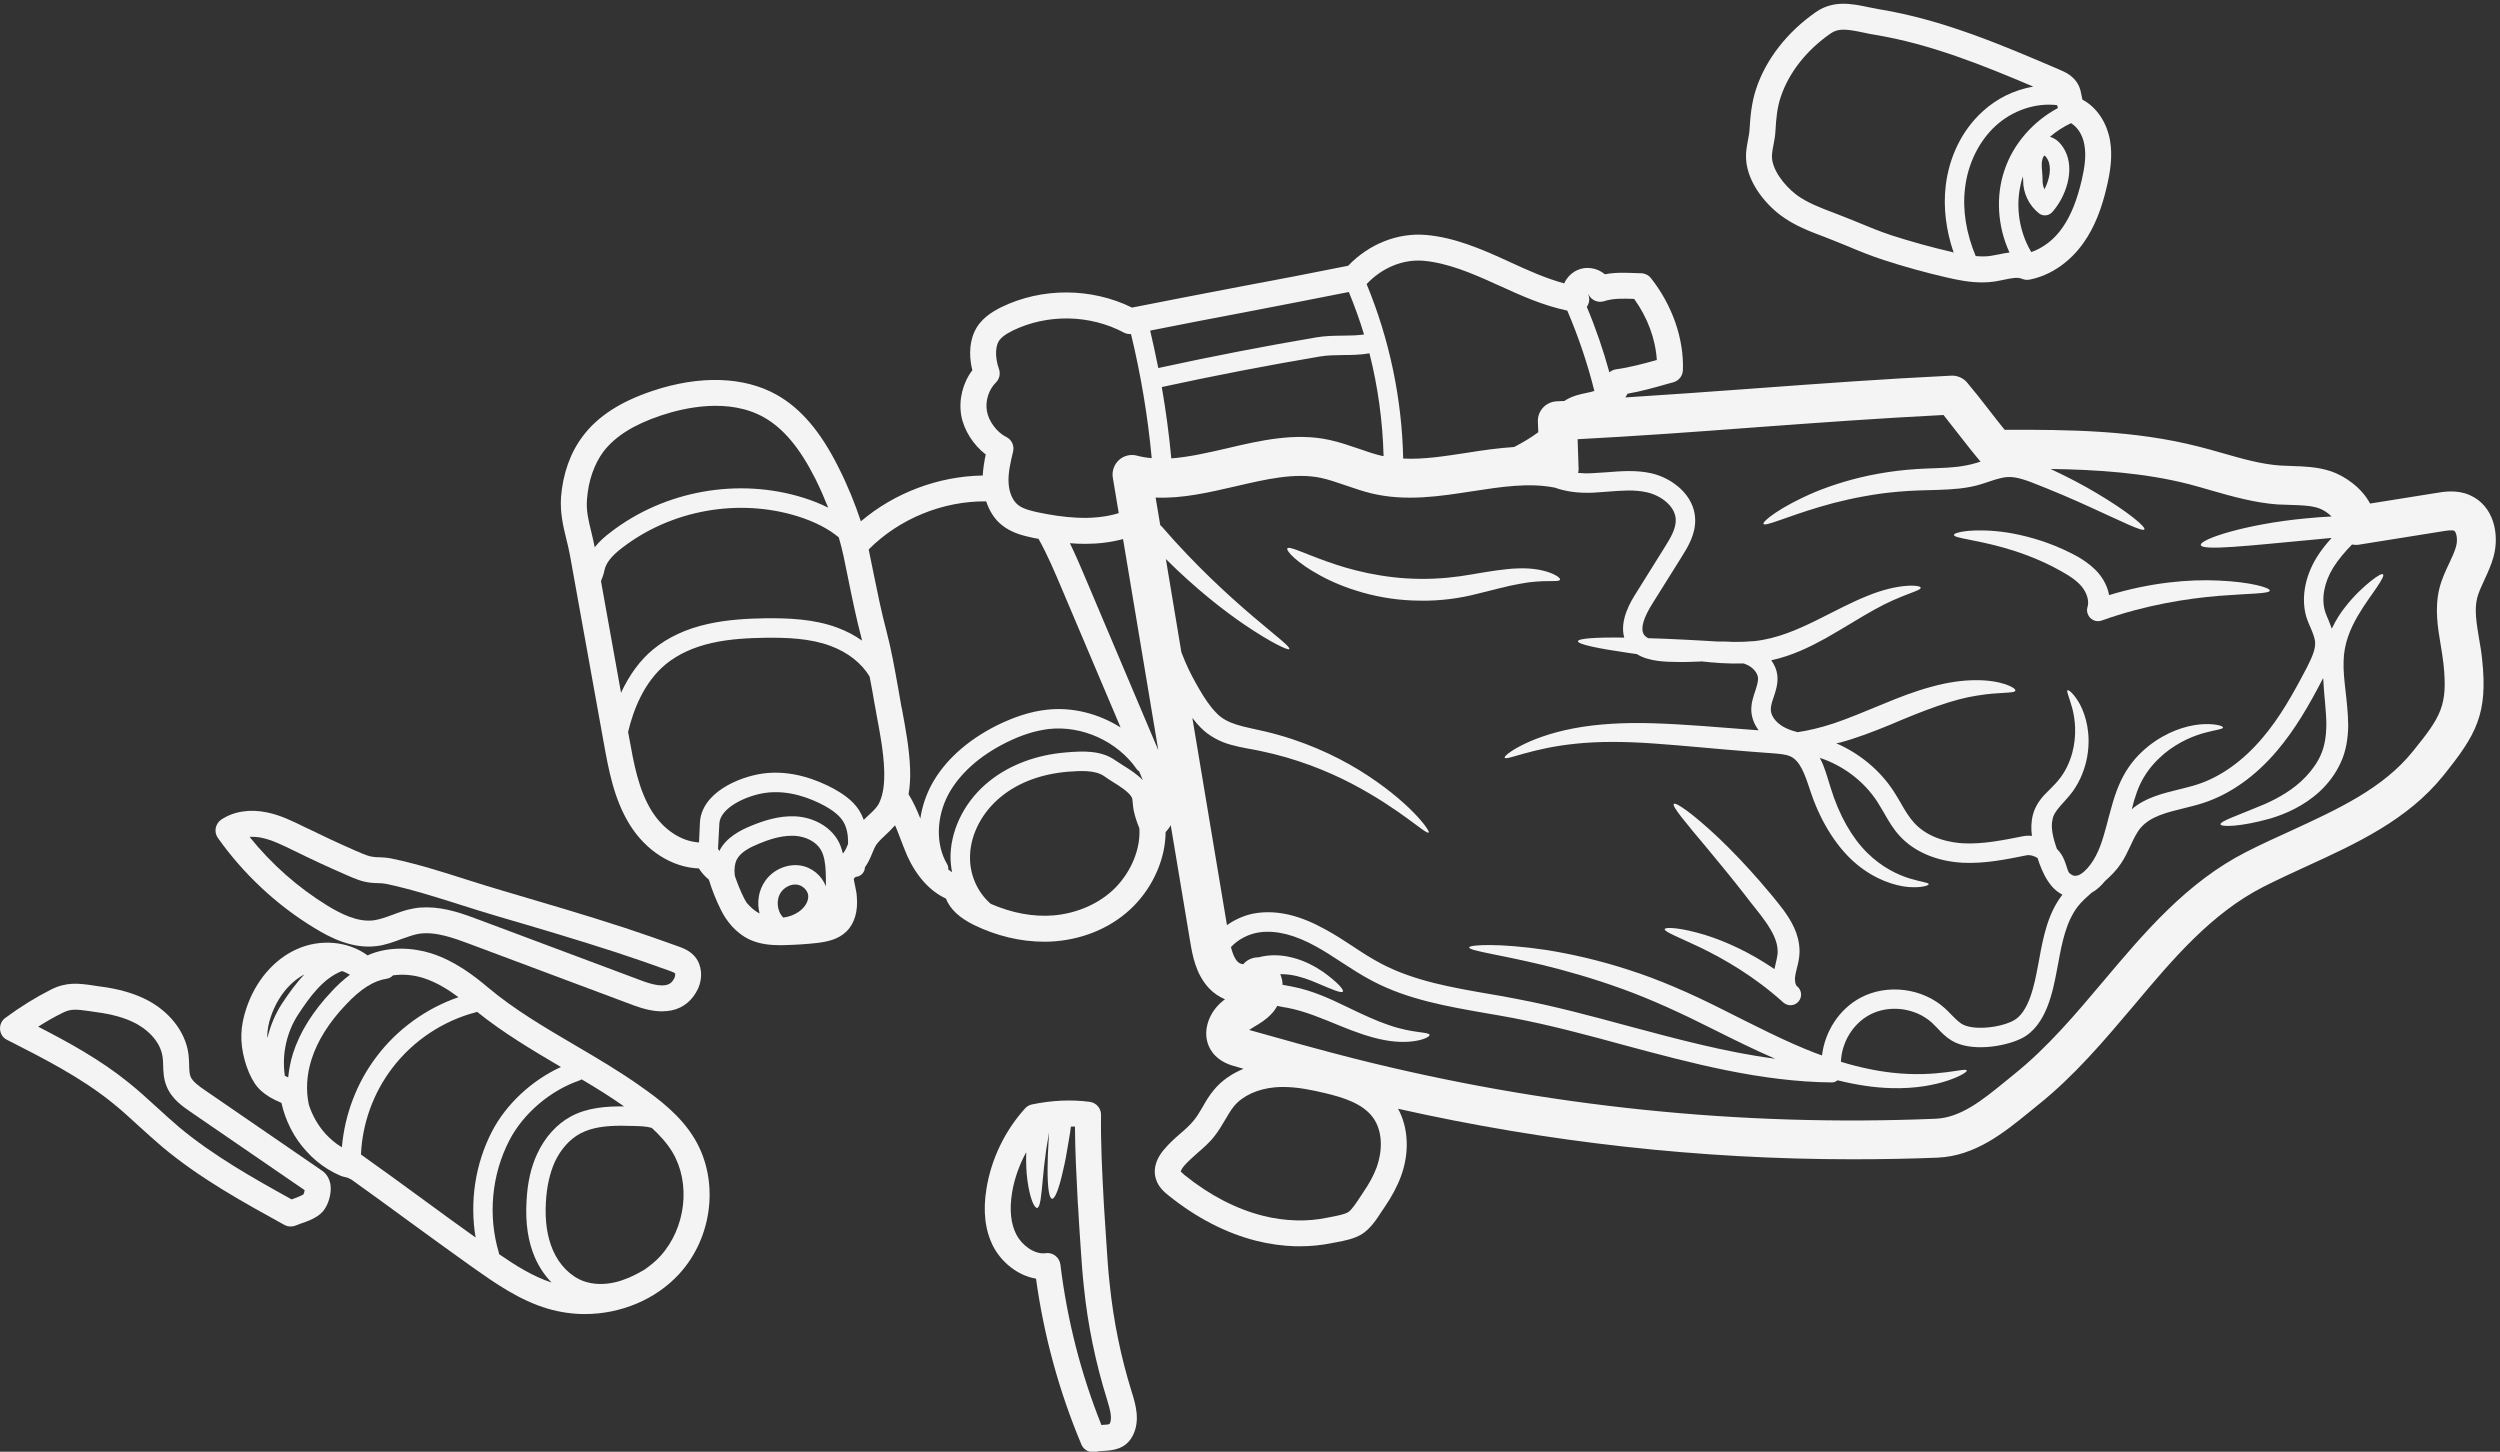
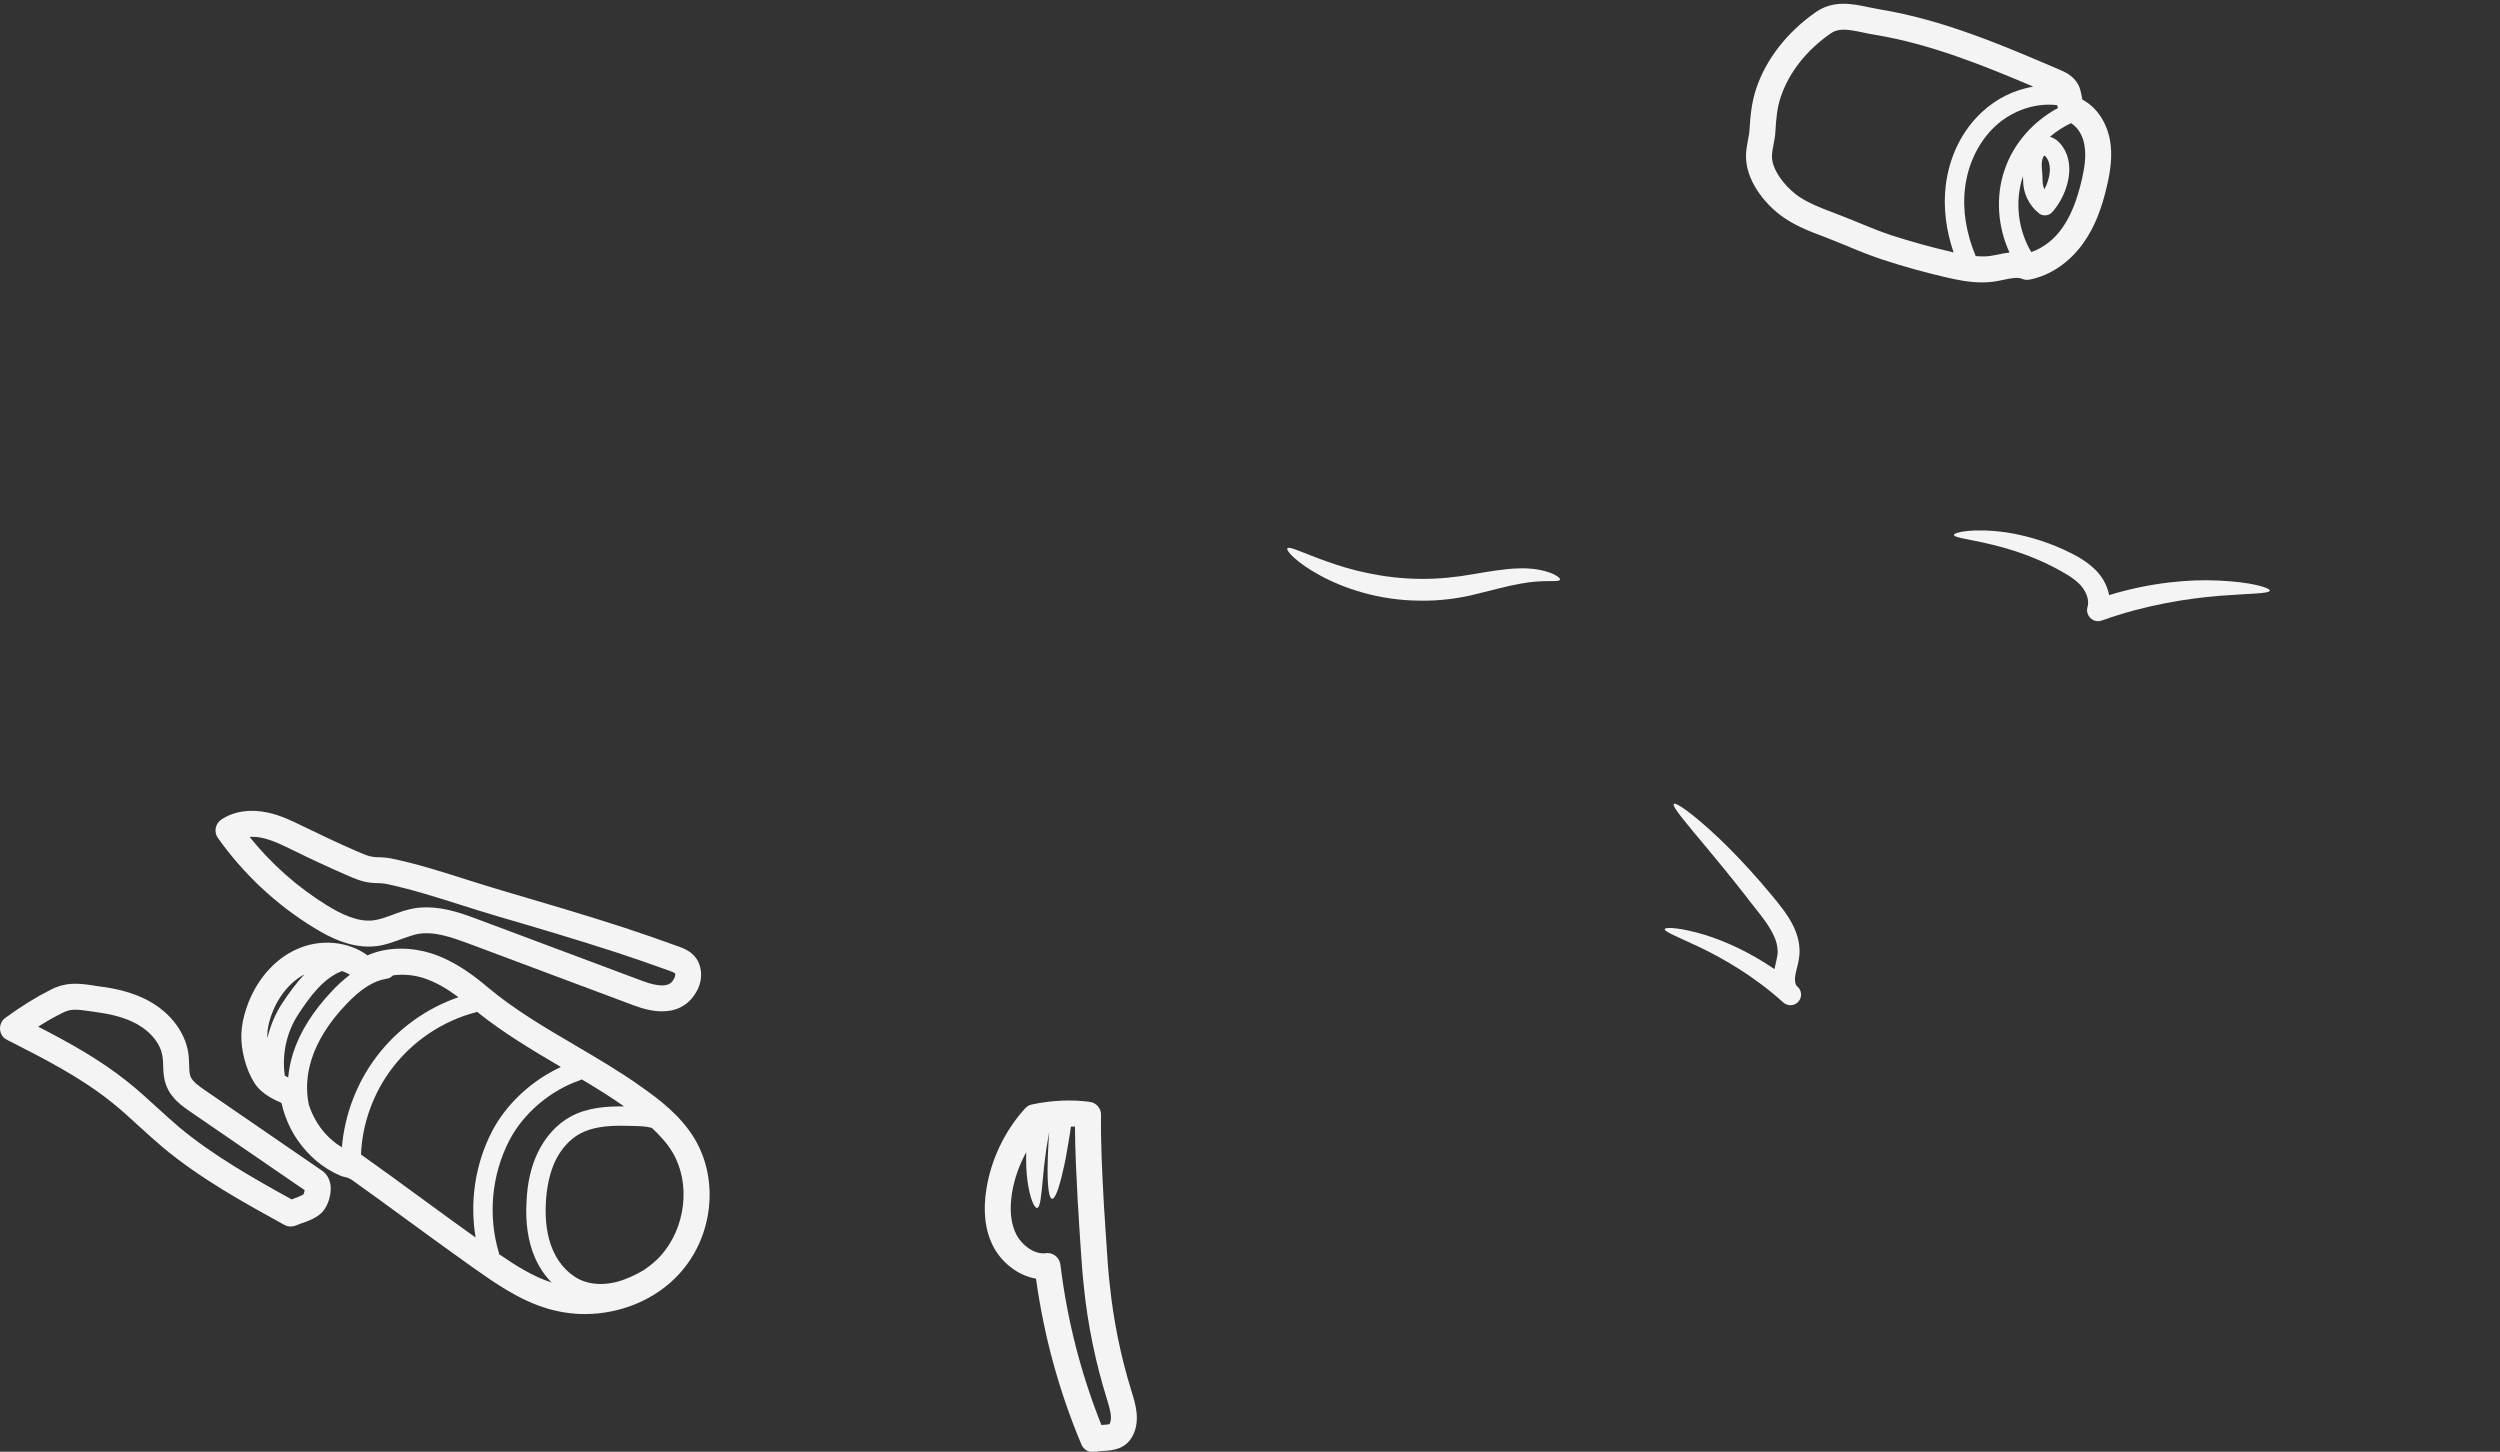
<svg xmlns="http://www.w3.org/2000/svg" fill="#f4f4f4" height="69.8" preserveAspectRatio="xMidYMid meet" version="1" viewBox="4.0 29.0 120.2 69.8" width="120.2" zoomAndPan="magnify">
  <rect x="4.0" y="29.0" width="120.2" height="69.8" fill="#333333" stroke="none" />
  <g id="change1_1">
    <path d="M 110.676 56.914 C 112.227 56.98 113.148 57.262 113.133 57.395 C 113.113 57.551 112.18 57.531 110.695 57.648 C 109.211 57.77 107.172 58.074 105.047 58.836 C 104.777 58.934 104.473 58.789 104.379 58.516 C 104.34 58.418 104.336 58.309 104.359 58.219 L 104.367 58.184 L 104.383 58.125 C 104.453 57.793 104.273 57.363 103.961 57.062 C 103.645 56.75 103.188 56.508 102.758 56.277 C 101.891 55.828 101.055 55.535 100.34 55.332 C 98.902 54.93 97.945 54.875 97.945 54.719 C 97.938 54.59 98.918 54.371 100.492 54.602 C 101.277 54.727 102.215 54.969 103.18 55.406 C 103.656 55.629 104.172 55.867 104.664 56.32 C 105.008 56.629 105.309 57.082 105.406 57.613 C 107.406 57 109.297 56.844 110.676 56.914" />
    <path d="M 18.648 86.223 L 13.16 82.457 C 12.781 82.195 12.25 81.836 12.008 81.223 C 11.863 80.867 11.852 80.52 11.844 80.215 C 11.84 80.09 11.84 79.965 11.82 79.84 C 11.723 79.035 11.012 78.426 10.383 78.133 C 9.75 77.832 9.039 77.715 8.422 77.633 L 8.23 77.605 C 7.68 77.531 7.406 77.496 7.012 77.695 C 6.621 77.887 6.227 78.113 5.836 78.363 C 7.324 79.129 8.828 79.957 10.164 81.035 C 10.645 81.418 11.098 81.836 11.535 82.234 C 11.891 82.559 12.238 82.875 12.605 83.188 C 14.246 84.559 16.16 85.637 18.023 86.668 C 18.191 86.605 18.504 86.492 18.594 86.422 C 18.609 86.395 18.637 86.297 18.648 86.223 Z M 19.891 85.969 C 19.945 86.379 19.801 86.91 19.539 87.227 C 19.277 87.547 18.805 87.715 18.422 87.844 C 18.344 87.875 18.27 87.902 18.211 87.926 C 18.137 87.957 18.055 87.969 17.973 87.969 C 17.867 87.969 17.77 87.945 17.676 87.895 C 15.676 86.793 13.609 85.656 11.801 84.141 C 11.43 83.824 11.059 83.488 10.691 83.156 C 10.27 82.77 9.832 82.363 9.383 82.008 C 7.867 80.785 6.074 79.879 4.34 78.996 C 4.145 78.906 4.02 78.711 4.004 78.5 C 3.984 78.281 4.078 78.07 4.25 77.945 C 4.98 77.406 5.723 76.945 6.453 76.578 C 7.195 76.203 7.781 76.285 8.398 76.367 L 8.586 76.398 C 9.297 76.484 10.125 76.629 10.918 77.004 C 12.102 77.562 12.918 78.586 13.062 79.684 C 13.082 79.844 13.086 80.008 13.094 80.168 C 13.098 80.406 13.105 80.613 13.16 80.762 C 13.262 81 13.543 81.207 13.871 81.43 L 19.488 85.289 C 19.707 85.438 19.844 85.676 19.891 85.969" />
    <path d="M 17.562 77.246 C 17.887 76.754 18.238 76.266 18.637 75.848 C 17.926 76.223 17.34 76.953 17.027 77.867 C 16.914 78.199 16.859 78.492 16.852 78.762 C 16.848 78.805 16.859 78.859 16.859 78.906 C 16.996 78.32 17.234 77.75 17.562 77.246 Z M 20.824 75.867 C 20.707 75.793 20.582 75.738 20.445 75.688 C 19.539 76.031 18.891 76.934 18.348 77.758 C 17.789 78.605 17.551 79.664 17.688 80.668 C 17.695 80.688 17.688 80.699 17.688 80.719 C 17.742 80.75 17.801 80.773 17.855 80.801 C 17.895 80.418 17.969 80.031 18.086 79.652 C 18.41 78.637 19.039 77.625 19.953 76.66 C 20.184 76.41 20.477 76.129 20.824 75.867 Z M 26.043 76.945 C 25.551 76.578 24.977 76.219 24.348 76.02 C 23.859 75.867 23.355 75.832 22.895 75.895 C 22.824 75.973 22.727 76.035 22.605 76.055 C 21.973 76.148 21.348 76.539 20.633 77.301 C 19.812 78.16 19.258 79.055 18.977 79.941 C 18.742 80.676 18.703 81.43 18.848 82.109 C 19.016 82.633 19.285 83.105 19.645 83.508 C 19.871 83.754 20.125 83.973 20.406 84.141 C 20.418 84.156 20.43 84.156 20.438 84.16 C 20.574 82.59 21.148 81.062 22.109 79.797 C 23.105 78.48 24.484 77.484 26.043 76.945 Z M 27.656 83.398 C 28.336 82.086 29.57 80.941 30.969 80.301 C 29.59 79.488 28.176 78.648 26.934 77.645 C 26.922 77.652 26.91 77.656 26.898 77.664 C 25.289 78.082 23.855 79.043 22.852 80.363 C 21.945 81.559 21.422 83.012 21.355 84.508 C 22.34 85.207 23.375 85.961 24.41 86.719 C 25.238 87.328 26.062 87.926 26.867 88.5 C 26.578 86.773 26.848 84.957 27.656 83.398 Z M 31.453 82.676 C 32.266 82.238 33.188 82.191 34.004 82.195 C 33.363 81.742 32.672 81.312 31.965 80.895 C 31.941 80.906 31.914 80.93 31.887 80.938 C 30.465 81.422 29.16 82.531 28.488 83.832 C 27.633 85.488 27.453 87.457 27.988 89.242 C 27.992 89.262 27.992 89.281 27.992 89.297 C 28.793 89.848 29.621 90.371 30.52 90.664 C 30.195 90.332 29.922 89.926 29.723 89.473 C 29.391 88.707 29.254 87.812 29.316 86.754 C 29.359 85.867 29.527 85.121 29.828 84.477 C 30.195 83.68 30.77 83.043 31.453 82.676 Z M 35.742 89.402 C 36.977 88.051 37.227 85.898 36.332 84.398 C 36.07 83.961 35.719 83.582 35.34 83.23 C 35.332 83.23 35.332 83.23 35.328 83.227 C 35.07 83.152 34.785 83.145 34.477 83.137 C 34.285 83.133 34.078 83.125 33.875 83.125 C 33.188 83.125 32.484 83.188 31.898 83.5 C 31.391 83.773 30.957 84.262 30.676 84.863 C 30.434 85.406 30.289 86.035 30.246 86.805 C 30.195 87.715 30.309 88.469 30.582 89.105 C 30.895 89.828 31.441 90.375 32.07 90.602 C 32.527 90.762 33.051 90.777 33.605 90.645 C 34.031 90.539 34.484 90.344 34.977 90.051 C 35.25 89.859 35.516 89.652 35.742 89.402 Z M 37.398 83.754 C 38.586 85.742 38.281 88.473 36.66 90.246 C 35.531 91.484 33.836 92.18 32.117 92.18 C 31.516 92.18 30.918 92.09 30.34 91.922 C 28.973 91.52 27.789 90.684 26.742 89.945 C 25.758 89.246 24.715 88.488 23.672 87.727 C 22.727 87.035 21.785 86.348 20.887 85.707 C 20.836 85.688 20.785 85.668 20.75 85.637 C 20.711 85.625 20.676 85.617 20.637 85.605 C 20.531 85.582 20.43 85.559 20.367 85.527 C 20.156 85.438 19.945 85.328 19.746 85.203 C 19.371 84.969 19.027 84.684 18.723 84.34 C 18.133 83.699 17.727 82.895 17.531 82.027 C 17.328 81.941 17.145 81.852 16.977 81.754 C 16.652 81.559 16.414 81.344 16.242 81.082 C 15.844 80.477 15.574 79.504 15.605 78.719 C 15.617 78.324 15.699 77.914 15.848 77.469 C 16.285 76.168 17.164 75.133 18.262 74.641 C 19.402 74.121 20.742 74.254 21.672 74.934 C 22.684 74.477 23.871 74.566 24.719 74.832 C 25.836 75.184 26.773 75.895 27.457 76.473 C 28.707 77.527 30.207 78.41 31.668 79.266 C 32.719 79.883 33.812 80.527 34.801 81.23 C 35.715 81.871 36.734 82.645 37.398 83.754" />
-     <path d="M 42.43 72.82 C 42.715 72.613 42.883 72.312 42.859 72.059 C 42.84 71.816 42.602 71.578 42.336 71.535 C 42.305 71.535 42.266 71.527 42.234 71.527 C 41.984 71.527 41.719 71.664 41.555 71.891 C 41.301 72.246 41.348 72.805 41.66 73.117 C 41.941 73.082 42.211 72.98 42.43 72.82 Z M 43.82 53.41 C 43.637 52.953 43.438 52.492 43.203 52.02 C 42.453 50.535 41.672 49.602 40.738 49.07 C 39.035 48.109 36.898 48.602 35.777 48.977 C 34.473 49.414 33.574 49.98 33.012 50.715 C 32.566 51.32 32.289 52.113 32.223 53.004 C 32.176 53.555 32.297 54.031 32.434 54.594 C 32.488 54.824 32.547 55.062 32.594 55.312 C 32.82 55.023 33.094 54.789 33.352 54.594 C 35.949 52.586 39.512 51.949 42.648 52.938 C 43.078 53.074 43.465 53.23 43.82 53.41 Z M 43.707 71.617 C 43.711 71.371 43.711 71.137 43.699 70.895 C 43.68 70.531 43.637 70.156 43.469 69.863 C 43.246 69.477 42.754 69.215 42.191 69.184 C 42.148 69.184 42.105 69.184 42.059 69.184 C 41.492 69.184 40.926 69.383 40.484 69.566 C 40.066 69.738 39.609 69.965 39.422 70.332 C 39.324 70.531 39.293 70.793 39.328 71.098 C 39.449 71.465 39.609 71.859 39.785 72.207 C 39.82 72.277 39.867 72.344 39.902 72.406 C 40.07 72.602 40.258 72.777 40.477 72.898 C 40.488 72.906 40.5 72.914 40.52 72.918 C 40.383 72.391 40.469 71.797 40.801 71.34 C 41.18 70.805 41.859 70.52 42.477 70.613 C 43.039 70.699 43.52 71.105 43.707 71.617 Z M 44.773 69.582 C 44.785 69.164 44.723 68.777 44.523 68.469 C 44.312 68.145 43.945 67.91 43.645 67.742 C 42.965 67.375 41.918 66.965 40.801 67.121 C 39.898 67.246 38.625 67.832 38.586 68.598 L 38.523 69.812 C 38.551 69.844 38.57 69.883 38.582 69.918 C 38.582 69.918 38.582 69.914 38.586 69.914 C 38.91 69.266 39.586 68.922 40.129 68.699 C 40.695 68.469 41.441 68.211 42.242 68.25 C 43.113 68.297 43.895 68.734 44.281 69.395 C 44.398 69.594 44.469 69.812 44.523 70.031 C 44.543 70.012 44.566 69.996 44.574 69.977 C 44.648 69.875 44.711 69.738 44.773 69.582 Z M 45.445 59.801 C 45.441 59.77 45.434 59.727 45.422 59.688 C 45.164 58.711 44.961 57.711 44.766 56.75 C 44.699 56.41 44.629 56.066 44.555 55.723 C 44.492 55.438 44.418 55.145 44.328 54.836 C 43.824 54.418 43.184 54.09 42.367 53.828 C 39.516 52.938 36.281 53.516 33.918 55.336 C 33.395 55.734 33.133 56.074 33.062 56.422 C 33.02 56.629 32.957 56.789 32.895 56.938 L 33.859 62.309 C 34.262 61.445 34.777 60.734 35.418 60.211 C 36.113 59.645 36.984 59.234 38.02 59.004 C 38.984 58.785 39.961 58.742 40.781 58.727 C 41.91 58.715 43.121 58.758 44.254 59.176 C 44.699 59.34 45.098 59.551 45.445 59.801 Z M 46.301 67.539 C 46.469 67.152 46.531 66.672 46.512 66.023 C 46.48 65.133 46.305 64.215 46.137 63.328 L 46.117 63.203 C 46.055 62.887 46 62.562 45.945 62.238 C 45.902 62.008 45.855 61.77 45.812 61.535 C 45.441 60.898 44.766 60.363 43.93 60.055 C 42.941 59.688 41.836 59.652 40.793 59.664 C 40.016 59.676 39.105 59.715 38.227 59.914 C 37.336 60.113 36.594 60.461 36.012 60.934 C 34.953 61.809 34.449 63.145 34.199 64.191 L 34.254 64.488 C 34.473 65.707 34.695 66.957 35.332 67.988 C 35.895 68.891 36.754 69.457 37.609 69.504 L 37.652 68.555 C 37.727 67.121 39.496 66.359 40.676 66.191 C 42.043 66.004 43.289 66.492 44.094 66.926 C 44.484 67.145 44.984 67.457 45.309 67.961 C 45.402 68.113 45.469 68.262 45.531 68.422 C 45.602 68.348 45.676 68.273 45.746 68.211 C 45.996 67.98 46.195 67.801 46.301 67.539 Z M 57.879 63.977 L 55.059 57.324 C 54.719 56.52 54.367 55.684 53.938 54.918 C 53.93 54.914 53.93 54.914 53.93 54.906 C 53.852 54.895 53.77 54.875 53.688 54.863 C 53.191 54.758 52.621 54.617 52.16 54.238 C 51.816 53.965 51.57 53.566 51.414 53.105 C 49.324 53.086 47.234 53.941 45.766 55.418 C 45.766 55.43 45.77 55.449 45.777 55.469 C 45.844 55.809 45.918 56.16 45.988 56.504 C 46.18 57.449 46.375 58.422 46.629 59.371 C 46.855 60.238 47.016 61.148 47.172 62.02 C 47.23 62.344 47.285 62.66 47.34 62.98 L 47.367 63.098 C 47.539 64.027 47.723 64.992 47.758 65.98 C 47.773 66.434 47.746 66.828 47.684 67.188 C 47.922 67.57 48.094 67.961 48.25 68.355 C 48.332 67.801 48.512 67.246 48.789 66.727 C 49.406 65.586 50.488 64.605 51.918 63.883 C 52.773 63.461 53.551 63.211 54.316 63.125 C 55.547 62.98 56.824 63.309 57.879 63.977 Z M 57.617 71.691 C 58.402 70.895 58.844 69.801 58.781 68.824 C 58.668 68.547 58.57 68.262 58.508 67.969 C 58.488 67.863 58.477 67.75 58.465 67.633 C 58.457 67.52 58.445 67.387 58.414 67.332 C 58.266 67.07 57.84 66.801 57.492 66.586 C 57.348 66.492 57.203 66.402 57.086 66.316 C 56.66 66.023 55.988 66.055 55.336 66.105 C 54.086 66.211 52.988 66.613 52.16 67.281 C 51.25 68.008 50.684 69.059 50.641 70.094 C 50.594 71.016 50.988 71.902 51.637 72.457 C 52.637 72.895 53.676 73.094 54.66 73.012 C 55.801 72.914 56.879 72.434 57.617 71.691 Z M 58.945 66.508 L 58.77 66.086 C 58.719 66.055 58.668 66.012 58.641 65.961 C 57.715 64.641 56.027 63.871 54.422 64.051 C 53.77 64.129 53.09 64.344 52.344 64.719 C 51.082 65.355 50.141 66.203 49.609 67.172 C 49.012 68.281 48.98 69.609 49.535 70.543 C 49.586 70.625 49.598 70.719 49.594 70.805 C 49.656 70.848 49.711 70.895 49.773 70.938 C 49.723 70.648 49.691 70.355 49.703 70.059 C 49.762 68.746 50.457 67.438 51.582 66.547 C 52.555 65.773 53.824 65.293 55.254 65.176 C 56.082 65.105 56.949 65.074 57.621 65.555 C 57.734 65.629 57.859 65.711 57.988 65.793 C 58.316 65.996 58.668 66.223 58.945 66.508 Z M 58.676 50.91 C 58.906 50.973 59.137 51.008 59.375 51.027 C 59.188 49.02 58.852 47.02 58.379 45.062 C 58.258 45.066 58.148 45.047 58.039 44.992 C 56.406 44.121 54.363 44.082 52.691 44.895 C 52.305 45.086 52.074 45.273 51.984 45.473 C 51.848 45.777 51.859 46.258 52.031 46.746 C 52.109 46.969 52.055 47.219 51.887 47.387 C 51.535 47.734 51.367 48.273 51.449 48.758 C 51.531 49.25 51.93 49.785 52.371 50.004 C 52.637 50.129 52.777 50.422 52.711 50.703 C 52.59 51.211 52.465 51.73 52.492 52.211 C 52.516 52.672 52.68 53.059 52.941 53.273 C 53.191 53.473 53.57 53.559 53.938 53.641 C 55.066 53.871 56.5 54.07 57.789 53.672 L 57.504 51.965 C 57.453 51.652 57.566 51.328 57.805 51.113 C 58.039 50.902 58.371 50.824 58.676 50.91 Z M 59.691 65.07 L 57.996 54.918 C 57.391 55.082 56.773 55.148 56.176 55.148 C 55.926 55.148 55.684 55.137 55.441 55.117 C 55.719 55.691 55.969 56.273 56.207 56.84 Z M 68.598 45.137 C 68.945 45.137 69.27 45.125 69.582 45.082 C 69.375 44.387 69.125 43.707 68.852 43.039 C 67.219 43.363 65.535 43.691 63.84 44.016 C 62.305 44.305 60.785 44.598 59.301 44.895 C 59.441 45.484 59.566 46.09 59.691 46.695 C 62.211 46.145 64.77 45.648 67.301 45.219 C 67.723 45.148 68.164 45.141 68.598 45.137 Z M 70.191 85.121 C 70.449 84.414 70.527 83.41 69.992 82.703 C 69.5 82.059 68.609 81.773 67.719 81.559 C 67.07 81.406 66.383 81.262 65.695 81.262 C 65.555 81.262 65.41 81.266 65.273 81.281 C 64.457 81.359 63.75 81.684 63.332 82.184 C 63.176 82.379 63.039 82.609 62.898 82.852 C 62.746 83.105 62.598 83.367 62.398 83.617 C 62.145 83.949 61.844 84.203 61.555 84.453 C 61.328 84.66 61.109 84.848 60.926 85.059 C 60.801 85.215 60.77 85.312 60.77 85.332 C 60.777 85.344 60.848 85.406 60.953 85.496 C 62.168 86.473 63.434 87.129 64.719 87.453 C 65.254 87.59 65.797 87.664 66.34 87.676 C 66.844 87.691 67.336 87.645 67.809 87.547 L 68.035 87.504 C 68.297 87.453 68.652 87.383 68.812 87.285 C 68.988 87.18 69.227 86.809 69.387 86.566 C 69.438 86.484 69.492 86.406 69.539 86.336 C 69.836 85.906 70.047 85.508 70.191 85.121 Z M 70.406 50.91 C 70.441 50.914 70.484 50.922 70.523 50.93 C 70.48 49.27 70.254 47.605 69.844 45.988 C 69.43 46.059 69.016 46.07 68.602 46.07 C 68.195 46.078 67.809 46.078 67.457 46.141 C 64.922 46.57 62.375 47.062 59.859 47.609 C 60.055 48.746 60.211 49.895 60.316 51.039 C 61.156 50.977 62.051 50.773 62.977 50.559 C 64.586 50.18 66.258 49.793 67.902 50.148 C 68.402 50.254 68.863 50.418 69.305 50.566 C 69.688 50.699 70.047 50.824 70.406 50.91 Z M 80.285 47.891 C 80.422 47.859 80.547 47.836 80.656 47.797 C 80.332 46.484 79.887 45.18 79.355 43.934 C 78.199 43.691 77.125 43.211 76.086 42.734 L 75.91 42.656 C 74.742 42.125 73.609 41.645 72.449 41.539 C 71.465 41.453 70.449 41.867 69.707 42.66 C 70.805 45.309 71.406 48.184 71.465 51.047 C 72.438 51.098 73.453 50.934 74.512 50.773 C 75.262 50.652 76.027 50.543 76.801 50.492 C 77.219 50.273 77.613 50.043 77.961 49.781 L 77.941 49.27 C 77.922 48.754 78.324 48.324 78.832 48.297 C 78.965 48.289 79.094 48.285 79.227 48.277 C 79.246 48.266 79.258 48.254 79.27 48.242 C 79.605 48.035 79.969 47.953 80.285 47.891 Z M 83.66 46.309 C 83.598 45.305 83.219 44.27 82.57 43.371 C 82.062 43.352 81.551 43.34 81.141 43.477 C 80.848 43.578 80.516 43.445 80.379 43.164 C 80.375 43.16 80.367 43.152 80.359 43.148 C 80.441 43.336 80.422 43.551 80.312 43.727 C 80.305 43.738 80.297 43.738 80.293 43.754 C 80.723 44.773 81.086 45.836 81.379 46.902 C 81.465 46.832 81.57 46.777 81.691 46.758 C 82.344 46.668 82.984 46.496 83.66 46.309 Z M 103.16 72.016 C 102.965 71.914 102.801 71.777 102.676 71.641 C 102.348 71.262 102.188 70.867 102.051 70.508 C 102.02 70.426 101.996 70.336 101.965 70.25 C 101.785 70.145 101.59 70.09 101.43 70.125 C 100.438 70.324 99.41 70.535 98.348 70.48 C 97.102 70.406 96.035 69.953 95.336 69.191 C 95.02 68.848 94.793 68.453 94.578 68.074 C 94.469 67.895 94.371 67.719 94.258 67.543 C 93.617 66.559 92.617 65.805 91.496 65.438 C 91.559 65.562 91.621 65.68 91.664 65.797 C 91.82 66.191 91.914 66.559 92.02 66.883 C 92.426 68.207 93.051 69.289 93.773 70 C 94.496 70.719 95.281 71.074 95.832 71.242 C 96.391 71.41 96.727 71.43 96.734 71.512 C 96.738 71.57 96.398 71.695 95.754 71.648 C 95.117 71.59 94.176 71.305 93.273 70.555 C 92.371 69.809 91.59 68.609 91.098 67.195 C 90.859 66.496 90.656 65.766 90.238 65.461 C 90.051 65.312 89.777 65.262 89.383 65.23 C 88.977 65.199 88.566 65.168 88.156 65.137 C 86.496 65.008 84.914 64.844 83.496 64.746 C 82.082 64.645 80.809 64.645 79.758 64.758 C 77.637 64.969 76.422 65.582 76.344 65.43 C 76.27 65.332 77.426 64.445 79.645 64.023 C 80.746 63.809 82.09 63.727 83.547 63.777 C 85.008 63.824 86.578 63.961 88.242 64.09 C 88.348 64.098 88.449 64.102 88.555 64.113 C 88.359 63.848 88.219 63.527 88.203 63.168 C 88.191 62.82 88.297 62.5 88.391 62.227 C 88.473 61.969 88.543 61.758 88.523 61.57 C 88.492 61.352 88.309 61.129 88.062 60.996 C 87.984 60.953 87.906 60.93 87.832 60.898 C 87.102 60.922 86.414 60.867 85.781 60.797 C 85.781 60.805 85.773 60.805 85.773 60.805 C 85.422 60.816 85.07 60.836 84.719 60.828 C 84.121 60.824 83.285 60.816 82.699 60.449 C 82.574 60.43 82.457 60.418 82.34 60.398 C 80.816 60.18 79.867 59.977 79.867 59.832 C 79.875 59.695 80.723 59.637 82.094 59.656 C 81.852 58.816 82.43 57.879 82.668 57.508 L 84.047 55.297 C 84.34 54.832 84.582 54.406 84.57 53.988 C 84.551 53.324 83.836 52.812 83.172 52.668 C 82.586 52.535 81.969 52.586 81.32 52.637 C 81.078 52.656 80.84 52.672 80.605 52.688 C 79.867 52.719 79.266 52.629 78.754 52.445 C 77.5 52.199 76.191 52.406 74.805 52.617 C 73.242 52.859 71.625 53.117 69.973 52.73 C 69.523 52.625 69.105 52.473 68.695 52.336 C 68.285 52.195 67.898 52.062 67.512 51.977 C 66.27 51.715 64.879 52.039 63.402 52.383 C 62.145 52.672 60.852 52.98 59.562 52.922 L 59.785 54.25 C 59.812 54.27 59.836 54.289 59.855 54.312 C 63.141 58.109 66.133 60.008 65.988 60.207 C 65.941 60.285 65.137 59.914 63.871 59.059 C 62.828 58.355 61.477 57.293 60.055 55.879 L 60.801 60.363 C 60.863 60.52 60.922 60.668 60.988 60.824 C 61.184 61.285 61.418 61.719 61.664 62.141 C 61.91 62.562 62.172 62.961 62.461 63.254 C 62.996 63.852 63.875 63.941 64.805 64.164 C 66.621 64.59 68.164 65.301 69.355 66.031 C 71.758 67.512 72.785 68.961 72.691 69.027 C 72.574 69.152 71.371 67.926 68.988 66.676 C 67.805 66.059 66.312 65.461 64.594 65.105 C 64.168 65.012 63.707 64.957 63.195 64.812 C 62.699 64.684 62.129 64.395 61.73 63.984 C 61.582 63.836 61.449 63.68 61.328 63.516 L 62.992 73.48 C 63.434 73.168 63.953 72.957 64.449 72.895 C 65.461 72.758 66.539 73.023 67.746 73.699 C 68.191 73.941 68.613 74.215 69.02 74.484 C 69.492 74.797 69.941 75.09 70.422 75.34 C 72 76.168 73.832 76.484 75.605 76.789 C 76.047 76.863 76.484 76.941 76.918 77.027 C 78.738 77.371 80.555 77.863 82.305 78.336 C 84.613 78.953 86.969 79.59 89.352 79.906 C 88.379 79.484 87.387 78.996 86.383 78.492 C 84.84 77.715 83.371 77.039 81.977 76.539 C 80.586 76.035 79.301 75.676 78.211 75.406 C 76.035 74.883 74.637 74.715 74.637 74.551 C 74.645 74.422 76.07 74.336 78.352 74.676 C 79.488 74.859 80.836 75.152 82.289 75.625 C 83.746 76.086 85.301 76.766 86.852 77.551 C 88.406 78.332 89.855 79.078 91.227 79.609 C 91.352 79.66 91.477 79.695 91.602 79.746 C 91.738 78.598 92.426 77.52 93.449 76.973 C 94.73 76.285 96.449 76.504 97.52 77.488 C 97.625 77.582 97.727 77.688 97.824 77.789 C 97.988 77.957 98.145 78.117 98.312 78.223 C 98.836 78.555 100.113 78.426 100.785 78.082 C 101.559 77.695 101.82 76.305 101.977 75.477 L 102.039 75.152 C 102.238 74.059 102.453 72.93 103.16 72.016 Z M 116.102 53.832 C 115.945 53.676 115.719 53.516 115.477 53.43 C 115.098 53.305 114.641 53.293 114.152 53.277 C 113.938 53.273 113.723 53.266 113.508 53.254 C 112.395 53.172 111.348 52.875 110.34 52.586 C 109.977 52.48 109.613 52.375 109.254 52.281 C 107.098 51.73 104.84 51.582 102.59 51.547 C 103.43 51.938 104.18 52.336 104.801 52.707 C 106.336 53.617 107.18 54.34 107.102 54.453 C 107.02 54.582 106.051 54.09 104.461 53.367 C 103.668 53.004 102.715 52.594 101.648 52.18 C 101.387 52.082 101.129 52 100.887 51.957 C 100.637 51.918 100.426 51.926 100.164 51.996 C 99.906 52.055 99.613 52.168 99.277 52.273 C 98.93 52.383 98.566 52.449 98.211 52.488 C 97.496 52.566 96.836 52.555 96.219 52.582 C 95.605 52.605 95.012 52.656 94.453 52.73 C 93.328 52.887 92.332 53.121 91.508 53.367 C 89.852 53.859 88.867 54.328 88.789 54.188 C 88.723 54.078 89.594 53.367 91.262 52.66 C 92.09 52.32 93.125 51.988 94.301 51.777 C 94.891 51.672 95.52 51.59 96.168 51.551 C 96.82 51.508 97.469 51.516 98.094 51.445 C 98.406 51.406 98.699 51.352 98.977 51.27 C 99.055 51.246 99.141 51.223 99.223 51.195 C 98.879 50.789 98.523 50.328 98.16 49.867 C 97.918 49.555 97.68 49.246 97.445 48.953 C 94.477 49.102 91.41 49.324 88.441 49.543 C 85.609 49.758 82.691 49.969 79.852 50.117 L 79.898 51.496 C 79.906 51.582 79.895 51.656 79.875 51.738 C 80.094 51.758 80.316 51.766 80.559 51.75 C 80.793 51.738 81.016 51.719 81.246 51.707 C 81.938 51.652 82.648 51.594 83.371 51.75 C 84.406 51.977 85.473 52.812 85.504 53.965 C 85.531 54.695 85.133 55.332 84.84 55.797 L 83.461 58 C 83.016 58.703 82.875 59.203 83.023 59.48 C 83.066 59.57 83.148 59.625 83.242 59.684 C 83.82 59.699 84.445 59.727 85.125 59.762 C 85.598 59.781 86.09 59.82 86.582 59.844 C 86.766 59.844 86.945 59.84 87.125 59.852 C 87.184 59.852 87.25 59.855 87.312 59.863 C 87.66 59.867 88.012 59.855 88.359 59.824 C 89.441 59.707 90.426 59.27 91.328 58.828 C 92.227 58.379 93.055 57.938 93.797 57.645 C 95.301 57.027 96.359 57.125 96.348 57.258 C 96.359 57.418 95.43 57.574 94.113 58.316 C 93.453 58.68 92.688 59.172 91.777 59.688 C 91.035 60.098 90.164 60.531 89.164 60.746 C 89.316 60.961 89.422 61.203 89.453 61.453 C 89.5 61.852 89.383 62.207 89.277 62.52 C 89.203 62.738 89.133 62.949 89.141 63.129 C 89.16 63.543 89.551 63.867 89.887 64.016 C 90.055 64.098 90.238 64.152 90.426 64.203 C 90.941 64.129 91.539 63.988 92.188 63.773 C 92.895 63.535 93.652 63.211 94.477 62.875 C 95.301 62.531 96.105 62.219 96.879 62.016 C 97.652 61.801 98.379 61.703 98.996 61.703 C 100.238 61.695 100.941 62.078 100.898 62.203 C 100.863 62.355 100.152 62.258 99.055 62.445 C 97.949 62.605 96.516 63.145 94.875 63.848 C 94.055 64.184 93.242 64.496 92.465 64.703 C 92.406 64.715 92.344 64.727 92.289 64.738 C 93.398 65.219 94.379 66.023 95.039 67.031 C 95.164 67.219 95.273 67.414 95.387 67.605 C 95.586 67.957 95.781 68.285 96.031 68.559 C 96.738 69.34 97.82 69.516 98.398 69.547 C 99.34 69.594 100.309 69.395 101.242 69.211 C 101.391 69.176 101.547 69.176 101.695 69.191 C 101.652 68.867 101.652 68.531 101.742 68.172 C 101.852 67.75 102.121 67.387 102.359 67.152 C 102.594 66.902 102.809 66.715 102.965 66.516 C 103.301 66.117 103.504 65.656 103.629 65.219 C 103.871 64.328 103.766 63.543 103.629 63.031 C 103.484 62.512 103.344 62.23 103.406 62.188 C 103.453 62.152 103.723 62.352 104.012 62.879 C 104.285 63.406 104.547 64.289 104.352 65.383 C 104.254 65.918 104.047 66.508 103.66 67.047 C 103.25 67.605 102.746 67.969 102.684 68.41 C 102.594 68.789 102.707 69.285 102.895 69.812 C 102.977 69.902 103.055 69.988 103.113 70.082 C 103.23 70.27 103.301 70.469 103.355 70.645 C 103.379 70.723 103.406 70.797 103.43 70.867 C 103.449 70.91 103.469 70.938 103.484 70.969 C 103.645 71.109 103.75 71.137 103.918 71.086 C 104.109 71.016 104.336 70.805 104.52 70.551 C 104.707 70.293 104.852 70.008 104.969 69.703 C 105.207 69.078 105.344 68.406 105.539 67.742 C 105.719 67.09 105.969 66.43 106.348 65.887 C 106.715 65.348 107.172 64.945 107.613 64.641 C 108.52 64.027 109.398 63.836 109.984 63.816 C 110.574 63.797 110.887 63.914 110.883 63.977 C 110.883 64.059 110.562 64.086 110.039 64.223 C 109.523 64.359 108.781 64.641 108.062 65.23 C 107.707 65.531 107.352 65.906 107.078 66.367 C 106.816 66.797 106.641 67.32 106.496 67.91 C 107.133 67.352 107.969 67.152 108.773 66.953 C 109.066 66.879 109.367 66.809 109.652 66.715 C 110.77 66.352 111.848 65.582 112.781 64.477 C 113.602 63.512 114.23 62.406 114.934 61.055 C 115.156 60.609 115.344 60.211 115.309 59.84 C 115.281 59.637 115.195 59.422 115.098 59.191 C 115.02 59.027 114.953 58.859 114.895 58.684 C 114.629 57.805 114.805 56.758 115.375 55.816 C 115.59 55.469 115.84 55.156 116.105 54.863 C 115.742 54.895 115.375 54.93 114.988 54.969 C 112.172 55.23 109.879 55.492 109.816 55.207 C 109.754 54.926 112.004 54.188 114.891 53.922 C 115.309 53.879 115.715 53.852 116.102 53.832 Z M 122.086 55.281 C 122.191 54.906 122.086 54.559 121.996 54.52 C 121.887 54.469 121.578 54.52 121.398 54.551 L 117.395 55.191 C 117.289 55.207 117.191 55.199 117.086 55.18 C 116.742 55.531 116.426 55.898 116.176 56.301 C 115.738 57.02 115.602 57.785 115.793 58.41 C 115.84 58.547 115.895 58.684 115.957 58.82 C 116.008 58.953 116.062 59.082 116.113 59.227 C 116.301 58.828 116.523 58.477 116.746 58.199 C 117.215 57.594 117.672 57.195 117.988 56.938 C 118.32 56.676 118.523 56.566 118.574 56.613 C 118.633 56.664 118.52 56.875 118.293 57.215 C 118.07 57.555 117.707 58.02 117.359 58.617 C 117.012 59.215 116.691 59.945 116.68 60.805 C 116.648 61.684 116.891 62.699 116.902 63.902 C 116.891 64.5 116.797 65.133 116.535 65.68 C 116.285 66.227 115.926 66.684 115.539 67.047 C 114.754 67.77 113.875 68.137 113.156 68.355 C 111.703 68.762 110.801 68.762 110.762 68.641 C 110.719 68.484 111.605 68.207 112.902 67.656 C 113.535 67.371 114.262 66.977 114.859 66.348 C 115.156 66.035 115.422 65.672 115.594 65.27 C 115.773 64.863 115.84 64.395 115.852 63.891 C 115.852 63.148 115.73 62.375 115.699 61.598 C 114.996 62.957 114.34 64.078 113.492 65.082 C 112.453 66.316 111.223 67.188 109.938 67.605 C 109.633 67.707 109.316 67.781 108.992 67.863 C 108.18 68.062 107.406 68.25 106.934 68.789 C 106.723 69.035 106.578 69.352 106.422 69.688 C 106.293 69.965 106.156 70.25 105.973 70.523 C 105.75 70.855 105.48 71.121 105.199 71.371 C 105.031 71.578 104.832 71.777 104.559 71.926 C 104.316 72.141 104.09 72.344 103.902 72.582 C 103.332 73.324 103.137 74.34 102.957 75.324 L 102.895 75.648 C 102.707 76.648 102.391 78.32 101.211 78.918 C 100.406 79.328 98.73 79.598 97.812 79.016 C 97.543 78.848 97.344 78.645 97.152 78.438 C 97.066 78.348 96.977 78.262 96.891 78.176 C 96.098 77.453 94.832 77.289 93.891 77.793 C 93.074 78.23 92.543 79.137 92.512 80.051 C 93.391 80.32 94.227 80.492 94.965 80.574 C 97.164 80.824 98.504 80.309 98.562 80.469 C 98.586 80.531 98.281 80.738 97.664 80.949 C 97.039 81.16 96.094 81.355 94.914 81.316 C 94.141 81.297 93.27 81.168 92.352 80.941 C 92.27 81.004 92.176 81.043 92.078 81.043 C 92.078 81.043 92.078 81.043 92.07 81.043 C 88.648 81.012 85.301 80.113 82.062 79.242 C 80.324 78.766 78.527 78.285 76.746 77.945 C 76.316 77.863 75.879 77.789 75.449 77.715 C 73.602 77.391 71.695 77.066 69.992 76.168 C 69.469 75.898 68.98 75.574 68.508 75.27 C 68.117 75.008 67.703 74.746 67.293 74.516 C 66.277 73.949 65.367 73.719 64.574 73.824 C 64.082 73.887 63.547 74.141 63.184 74.535 C 63.258 74.832 63.352 75.082 63.504 75.238 C 63.578 75.32 63.715 75.363 63.781 75.355 C 63.969 75.133 64.238 75.027 64.512 75.027 C 65.129 74.863 65.723 74.926 66.203 75.059 C 66.801 75.219 67.254 75.488 67.609 75.723 C 68.301 76.219 68.621 76.586 68.566 76.672 C 68.504 76.773 68.047 76.574 67.316 76.262 C 66.957 76.109 66.516 75.941 66.027 75.867 C 65.871 75.848 65.715 75.836 65.555 75.836 C 65.609 75.973 65.652 76.117 65.664 76.273 C 65.664 76.297 65.66 76.324 65.66 76.348 C 65.797 76.371 65.941 76.398 66.102 76.43 C 67.148 76.629 68.023 77.059 68.781 77.422 C 69.539 77.789 70.199 78.094 70.773 78.285 C 71.918 78.688 72.699 78.605 72.73 78.754 C 72.781 78.879 71.945 79.262 70.59 79.012 C 69.922 78.891 69.168 78.629 68.391 78.305 C 67.605 77.988 66.781 77.625 65.91 77.457 C 65.754 77.434 65.586 77.402 65.41 77.363 C 65.324 77.516 65.23 77.652 65.109 77.77 C 64.855 78.039 64.57 78.207 64.32 78.355 C 64.227 78.41 64.133 78.469 64.059 78.52 C 65.754 78.996 67.457 79.477 69.137 79.902 C 78.266 82.203 87.66 83.18 97.07 82.789 C 98.27 82.738 99.309 81.898 100.406 81.004 L 100.832 80.656 C 102.426 79.383 103.805 77.75 105.133 76.172 C 107.102 73.836 109.137 71.422 111.984 69.969 C 112.688 69.609 113.426 69.273 114.137 68.949 C 116.426 67.895 118.586 66.902 120.02 65.113 C 121.363 63.449 121.699 62.926 121.48 60.898 C 121.449 60.609 121.398 60.316 121.352 60.031 C 121.211 59.195 121.051 58.254 121.285 57.293 C 121.398 56.844 121.586 56.445 121.754 56.09 C 121.887 55.805 122.016 55.535 122.086 55.281 Z M 122.746 52.805 C 123.898 53.309 124.191 54.68 123.887 55.777 C 123.773 56.184 123.605 56.547 123.445 56.891 C 123.309 57.188 123.172 57.477 123.102 57.75 C 122.957 58.328 123.078 59.004 123.195 59.715 C 123.25 60.043 123.309 60.367 123.34 60.699 C 123.625 63.328 123.059 64.32 121.48 66.285 C 119.766 68.418 117.305 69.551 114.914 70.645 C 114.223 70.961 113.508 71.293 112.832 71.633 C 110.32 72.918 108.492 75.082 106.566 77.379 C 105.176 79.023 103.734 80.73 102.004 82.113 L 101.586 82.453 C 100.355 83.457 98.965 84.586 97.152 84.66 C 95.793 84.715 94.434 84.738 93.074 84.738 C 85.723 84.738 78.398 83.922 71.219 82.309 C 71.715 83.211 71.777 84.414 71.363 85.543 C 71.184 86.035 70.922 86.523 70.566 87.047 L 70.43 87.246 C 70.188 87.629 69.879 88.09 69.469 88.344 C 69.105 88.562 68.645 88.656 68.273 88.723 L 68.066 88.762 C 67.562 88.867 67.031 88.922 66.496 88.922 C 66.434 88.922 66.371 88.922 66.309 88.922 C 65.68 88.906 65.035 88.816 64.41 88.66 C 62.953 88.293 61.527 87.559 60.172 86.469 C 60.004 86.332 59.691 86.082 59.574 85.676 C 59.473 85.355 59.469 84.852 59.98 84.254 C 60.215 83.973 60.484 83.734 60.738 83.512 C 60.996 83.293 61.23 83.082 61.418 82.844 C 61.562 82.664 61.688 82.453 61.82 82.227 C 61.98 81.945 62.148 81.652 62.379 81.387 C 62.742 80.949 63.234 80.617 63.789 80.387 C 63.688 80.355 63.59 80.332 63.488 80.301 C 63.16 80.215 62.641 80.062 62.297 79.602 C 61.699 78.805 62.062 77.73 62.754 77.16 C 62.805 77.113 62.852 77.078 62.898 77.047 C 62.609 76.922 62.348 76.746 62.137 76.523 C 61.48 75.824 61.332 74.914 61.219 74.246 L 60.289 68.672 C 60.223 68.797 60.137 68.91 60.043 69.004 C 60.035 70.258 59.469 71.59 58.5 72.57 C 57.547 73.531 56.219 74.129 54.766 74.254 C 54.582 74.273 54.395 74.277 54.199 74.277 C 53.078 74.277 51.918 74.004 50.82 73.469 C 50.121 73.125 49.672 72.699 49.48 72.203 C 48.719 71.852 48.07 71.137 47.621 70.152 C 47.492 69.852 47.379 69.551 47.262 69.246 C 47.191 69.055 47.117 68.867 47.035 68.68 C 46.891 68.848 46.734 68.996 46.594 69.129 C 46.43 69.277 46.281 69.422 46.156 69.582 C 46.074 69.695 46.012 69.844 45.938 70.02 C 45.852 70.23 45.75 70.473 45.582 70.707 C 45.582 70.73 45.578 70.754 45.578 70.773 C 45.539 70.992 45.352 71.148 45.141 71.16 C 45.098 71.199 45.059 71.234 45.047 71.254 C 45.047 71.285 45.098 71.527 45.129 71.672 C 45.16 71.828 45.191 71.977 45.195 72.102 C 45.258 72.812 45.09 73.387 44.711 73.773 C 44.316 74.164 43.801 74.273 43.301 74.336 C 42.777 74.398 42.246 74.426 41.73 74.441 C 41.66 74.441 41.594 74.445 41.523 74.445 C 41.043 74.445 40.551 74.398 40.078 74.191 C 39.348 73.859 38.91 73.238 38.676 72.777 C 38.438 72.301 38.227 71.777 38.082 71.293 C 37.895 71.141 37.734 70.961 37.602 70.754 C 36.332 70.711 35.059 69.918 34.273 68.641 C 33.512 67.414 33.258 65.98 33.027 64.707 L 31.398 55.668 C 31.348 55.398 31.285 55.145 31.223 54.895 C 31.074 54.281 30.926 53.66 30.973 52.91 C 31.062 51.777 31.422 50.762 32.023 49.969 C 32.734 49.02 33.832 48.309 35.375 47.793 C 37.656 47.031 39.777 47.102 41.348 47.984 C 42.508 48.641 43.449 49.742 44.312 51.465 C 44.766 52.363 45.113 53.23 45.391 54.066 C 47.012 52.688 49.129 51.895 51.25 51.863 C 51.27 51.516 51.324 51.176 51.395 50.852 C 50.801 50.398 50.34 49.68 50.215 48.969 C 50.09 48.211 50.289 47.41 50.75 46.801 C 50.629 46.309 50.559 45.609 50.844 44.969 C 51.125 44.324 51.723 43.98 52.141 43.77 C 54.094 42.816 56.48 42.828 58.426 43.789 C 60.109 43.453 61.855 43.121 63.602 42.785 C 65.367 42.457 67.133 42.117 68.82 41.777 C 69.824 40.727 71.207 40.18 72.562 40.297 C 73.914 40.414 75.16 40.945 76.426 41.52 L 76.609 41.605 C 77.449 41.992 78.324 42.387 79.207 42.625 C 79.238 42.547 79.281 42.473 79.332 42.406 C 79.594 42.031 80.051 41.824 80.504 41.895 C 80.746 41.926 80.977 42.031 81.164 42.188 C 81.691 42.086 82.219 42.113 82.699 42.133 L 82.91 42.137 C 83.094 42.145 83.266 42.23 83.379 42.375 C 84.406 43.676 84.969 45.293 84.914 46.801 C 84.902 47.074 84.719 47.305 84.457 47.379 L 84.156 47.461 C 83.539 47.637 82.906 47.816 82.25 47.93 C 82.227 47.996 82.176 48.047 82.145 48.109 C 84.203 47.98 86.273 47.828 88.305 47.68 C 91.441 47.449 94.684 47.211 97.82 47.062 C 98.105 47.051 98.387 47.168 98.574 47.387 C 98.918 47.793 99.285 48.262 99.645 48.727 C 99.891 49.047 100.137 49.363 100.383 49.664 C 103.461 49.656 106.621 49.68 109.715 50.473 C 110.098 50.566 110.477 50.68 110.855 50.785 C 111.816 51.059 112.719 51.32 113.637 51.383 C 113.824 51.395 114.016 51.402 114.203 51.406 C 114.777 51.426 115.426 51.445 116.066 51.656 C 116.734 51.883 117.551 52.445 117.953 53.211 L 121.102 52.707 C 121.512 52.637 122.137 52.535 122.746 52.805" />
    <path d="M 76.992 56.328 C 78.316 56.277 79.066 56.75 79.004 56.871 C 78.945 57.02 78.223 56.84 77.07 57.07 C 76.488 57.168 75.809 57.363 75.004 57.555 C 74.207 57.762 73.262 57.898 72.281 57.879 C 70.309 57.875 68.59 57.281 67.48 56.672 C 66.355 56.066 65.82 55.473 65.895 55.367 C 65.984 55.238 66.656 55.594 67.785 55.992 C 68.902 56.398 70.496 56.82 72.293 56.832 C 73.191 56.84 74.027 56.75 74.812 56.609 C 75.605 56.473 76.352 56.348 76.992 56.328" />
    <path d="M 57.348 97.465 C 57.492 97.211 57.379 96.785 57.23 96.301 C 56.68 94.543 56.301 92.715 56.113 90.875 C 56.043 90.238 56 89.602 55.957 88.969 C 55.914 88.305 55.871 87.703 55.84 87.102 L 55.82 86.816 C 55.758 85.617 55.691 84.391 55.684 83.164 C 55.621 83.164 55.551 83.168 55.488 83.168 C 55.477 83.262 55.465 83.336 55.453 83.438 C 55.426 83.582 55.41 83.723 55.383 83.859 C 55.297 84.41 55.203 84.91 55.102 85.32 C 54.918 86.148 54.723 86.656 54.582 86.637 C 54.438 86.617 54.367 86.086 54.367 85.238 C 54.367 84.816 54.387 84.309 54.422 83.75 C 54.43 83.648 54.438 83.531 54.441 83.426 C 54.441 83.43 54.441 83.445 54.438 83.449 C 54.387 83.734 54.344 84.016 54.301 84.277 C 54.223 84.816 54.176 85.293 54.137 85.707 C 54.062 86.531 54.012 87.055 53.867 87.078 C 53.727 87.098 53.508 86.594 53.395 85.727 C 53.344 85.344 53.328 84.891 53.34 84.398 C 53.008 85.008 52.773 85.664 52.66 86.344 C 52.527 87.164 52.598 87.844 52.871 88.367 C 53.129 88.859 53.727 89.328 54.281 89.254 C 54.312 89.246 54.336 89.246 54.363 89.246 C 54.5 89.246 54.637 89.293 54.746 89.379 C 54.879 89.484 54.961 89.637 54.984 89.797 C 55.305 92.445 55.965 95.039 56.957 97.516 C 56.973 97.516 57 97.508 57.02 97.508 C 57.129 97.504 57.305 97.492 57.348 97.465 Z M 58.414 95.926 C 58.59 96.488 58.855 97.336 58.434 98.078 C 58.09 98.688 57.492 98.73 57.098 98.758 C 56.961 98.762 56.824 98.77 56.719 98.801 C 56.66 98.812 56.613 98.82 56.562 98.82 C 56.312 98.82 56.082 98.676 55.988 98.438 C 54.918 95.887 54.188 93.215 53.812 90.477 C 52.914 90.332 52.137 89.66 51.762 88.941 C 51.363 88.176 51.25 87.234 51.43 86.145 C 51.66 84.727 52.316 83.363 53.281 82.297 C 53.371 82.195 53.48 82.133 53.613 82.102 C 54.574 81.902 55.508 81.859 56.395 81.977 C 56.707 82.016 56.941 82.289 56.938 82.602 C 56.918 83.973 56.992 85.383 57.066 86.746 L 57.082 87.035 C 57.117 87.633 57.156 88.227 57.199 88.824 C 57.242 89.504 57.285 90.129 57.355 90.75 C 57.535 92.504 57.891 94.25 58.414 95.926" />
    <path d="M 90.418 76.43 C 90.629 76.617 90.66 76.934 90.473 77.152 C 90.301 77.359 89.992 77.391 89.777 77.227 L 89.766 77.215 C 89.758 77.215 89.75 77.203 89.746 77.203 C 88.328 75.922 86.859 75.094 85.781 74.57 C 84.699 74.055 84.008 73.797 84.039 73.672 C 84.066 73.562 84.824 73.594 86.023 73.965 C 86.938 74.254 88.109 74.77 89.316 75.594 C 89.391 75.227 89.484 74.938 89.469 74.715 C 89.457 73.809 88.504 72.855 87.887 72.016 C 87.227 71.168 86.602 70.418 86.086 69.793 C 85.039 68.543 84.375 67.758 84.477 67.652 C 84.578 67.551 85.418 68.145 86.629 69.285 C 87.227 69.855 87.918 70.57 88.637 71.398 C 88.996 71.816 89.359 72.238 89.738 72.738 C 90.102 73.242 90.504 73.871 90.523 74.707 C 90.523 75.227 90.355 75.613 90.32 75.898 C 90.305 75.961 90.301 76.02 90.301 76.074 C 90.301 76.254 90.355 76.391 90.398 76.418 C 90.406 76.422 90.41 76.43 90.418 76.43" />
    <path d="M 36.43 76.012 C 36.473 75.906 36.469 75.816 36.457 75.801 C 36.422 75.758 36.242 75.695 36.168 75.668 C 35.332 75.363 34.492 75.078 33.648 74.797 C 31.754 74.18 29.809 73.605 27.926 73.055 C 27.285 72.867 26.699 72.68 26.117 72.496 C 24.953 72.129 23.75 71.746 22.562 71.496 C 22.453 71.473 22.328 71.465 22.176 71.461 C 22.059 71.461 21.945 71.453 21.828 71.441 C 21.398 71.398 21.035 71.234 20.711 71.094 L 20.594 71.043 C 19.777 70.688 18.953 70.305 18.145 69.906 L 18.055 69.863 C 17.559 69.621 17.09 69.391 16.602 69.285 C 16.391 69.238 16.184 69.227 16 69.238 C 17.047 70.543 18.332 71.68 19.754 72.551 C 20.375 72.926 21.184 73.348 21.961 73.25 C 22.246 73.211 22.543 73.105 22.863 72.988 C 23.18 72.867 23.512 72.742 23.879 72.68 C 24.09 72.637 24.305 72.625 24.516 72.625 C 25.43 72.625 26.305 72.949 27.035 73.223 L 34.91 76.172 C 35.281 76.309 35.59 76.379 35.832 76.379 C 35.898 76.379 35.969 76.371 36.031 76.359 C 36.16 76.328 36.312 76.266 36.43 76.012 Z M 37.422 75.008 C 37.746 75.406 37.801 76 37.566 76.527 C 37.301 77.09 36.867 77.457 36.301 77.578 C 36.148 77.605 35.992 77.625 35.832 77.625 C 35.434 77.625 34.984 77.531 34.473 77.34 L 26.598 74.391 C 25.805 74.098 24.914 73.762 24.102 73.902 C 23.844 73.953 23.574 74.055 23.293 74.152 C 22.926 74.289 22.543 74.434 22.113 74.488 C 20.957 74.633 19.895 74.098 19.102 73.609 C 17.301 72.516 15.699 71.016 14.477 69.289 C 14.379 69.152 14.34 68.984 14.371 68.816 C 14.402 68.656 14.496 68.504 14.633 68.41 C 15.23 68.008 16.023 67.883 16.863 68.066 C 17.5 68.199 18.062 68.48 18.609 68.746 L 18.691 68.785 C 19.488 69.176 20.293 69.551 21.094 69.902 L 21.219 69.953 C 21.48 70.07 21.723 70.176 21.953 70.199 C 22.047 70.215 22.133 70.215 22.219 70.215 C 22.402 70.227 22.602 70.23 22.82 70.277 C 24.066 70.535 25.301 70.93 26.492 71.309 C 27.07 71.492 27.645 71.672 28.219 71.84 C 30.172 72.414 32.129 72.988 34.035 73.609 C 34.898 73.898 35.742 74.184 36.594 74.496 C 36.824 74.578 37.172 74.703 37.422 75.008" />
    <path d="M 99.316 34.367 C 100.008 33.727 100.867 33.316 101.758 33.164 C 99.316 32.125 96.797 31.113 94.164 30.676 C 93.973 30.645 93.777 30.609 93.594 30.566 C 93.207 30.484 92.898 30.426 92.637 30.426 C 92.402 30.426 92.203 30.477 92.016 30.609 C 90.867 31.406 90.012 32.484 89.621 33.652 C 89.441 34.18 89.395 34.734 89.363 35.305 C 89.352 35.539 89.309 35.754 89.27 35.957 C 89.234 36.141 89.203 36.312 89.195 36.465 C 89.164 37.113 89.766 37.902 90.363 38.359 C 90.879 38.746 91.527 38.988 92.156 39.227 C 92.531 39.367 92.898 39.52 93.27 39.668 C 93.84 39.906 94.383 40.129 94.949 40.316 C 95.898 40.621 96.871 40.891 97.836 41.113 C 97.867 41.129 97.898 41.133 97.93 41.141 C 97.562 40.062 97.426 38.965 97.551 37.922 C 97.719 36.52 98.344 35.254 99.316 34.367 Z M 102.297 38.102 C 102.547 37.621 102.652 37.051 102.457 36.676 C 102.406 36.582 102.359 36.52 102.312 36.488 C 102.312 36.48 102.309 36.48 102.309 36.48 C 102.27 36.48 102.227 36.551 102.195 36.676 C 102.152 36.824 102.164 37.023 102.184 37.234 C 102.195 37.379 102.207 37.531 102.207 37.668 C 102.203 37.816 102.234 37.965 102.297 38.102 Z M 102.945 34.195 C 102.934 34.148 102.918 34.102 102.906 34.055 C 101.871 33.934 100.77 34.301 99.945 35.055 C 99.152 35.785 98.617 36.867 98.48 38.035 C 98.348 39.09 98.535 40.219 98.992 41.312 C 99.242 41.332 99.484 41.34 99.719 41.301 C 99.84 41.281 99.965 41.258 100.09 41.234 C 100.25 41.195 100.43 41.164 100.617 41.141 C 100.047 39.91 99.938 38.445 100.383 37.16 C 100.812 35.895 101.766 34.824 102.945 34.195 Z M 104.098 37.621 C 104.215 37.105 104.32 36.5 104.215 35.953 C 104.137 35.492 103.887 35.109 103.574 34.922 C 103.207 35.094 102.867 35.316 102.562 35.578 C 102.676 35.613 102.781 35.664 102.883 35.738 C 103.039 35.859 103.168 36.02 103.285 36.238 C 103.773 37.168 103.332 38.457 102.672 39.199 C 102.574 39.305 102.453 39.355 102.32 39.355 C 102.223 39.355 102.113 39.324 102.035 39.258 C 101.547 38.871 101.262 38.273 101.273 37.656 C 101.273 37.598 101.266 37.535 101.262 37.48 C 100.863 38.672 101.02 40.043 101.664 41.121 C 102.234 40.922 102.777 40.512 103.168 39.938 C 103.574 39.355 103.867 38.621 104.098 37.621 Z M 105.445 35.723 C 105.586 36.5 105.457 37.262 105.312 37.898 C 105.051 39.059 104.695 39.93 104.195 40.648 C 103.543 41.59 102.594 42.242 101.598 42.441 C 101.473 42.469 101.336 42.457 101.219 42.406 C 101.012 42.312 100.691 42.379 100.352 42.449 C 100.199 42.48 100.051 42.512 99.902 42.535 C 99.703 42.566 99.496 42.578 99.297 42.578 C 98.691 42.578 98.113 42.461 97.559 42.332 C 96.555 42.098 95.543 41.82 94.566 41.5 C 93.953 41.301 93.359 41.059 92.793 40.82 C 92.438 40.68 92.082 40.527 91.723 40.391 C 91.043 40.137 90.273 39.848 89.613 39.352 C 88.809 38.75 87.898 37.621 87.949 36.414 C 87.961 36.164 88.004 35.945 88.043 35.727 C 88.074 35.566 88.109 35.398 88.117 35.234 C 88.156 34.605 88.211 33.934 88.441 33.254 C 88.914 31.836 89.938 30.535 91.305 29.582 C 92.156 28.992 93.055 29.18 93.848 29.348 C 94.016 29.379 94.191 29.418 94.371 29.449 C 97.418 29.949 100.258 31.164 103.008 32.344 C 103.27 32.453 103.703 32.641 103.93 33.086 C 104.023 33.27 104.059 33.465 104.09 33.633 C 104.105 33.684 104.109 33.746 104.121 33.789 C 104.797 34.148 105.281 34.859 105.445 35.723" />
  </g>
</svg>